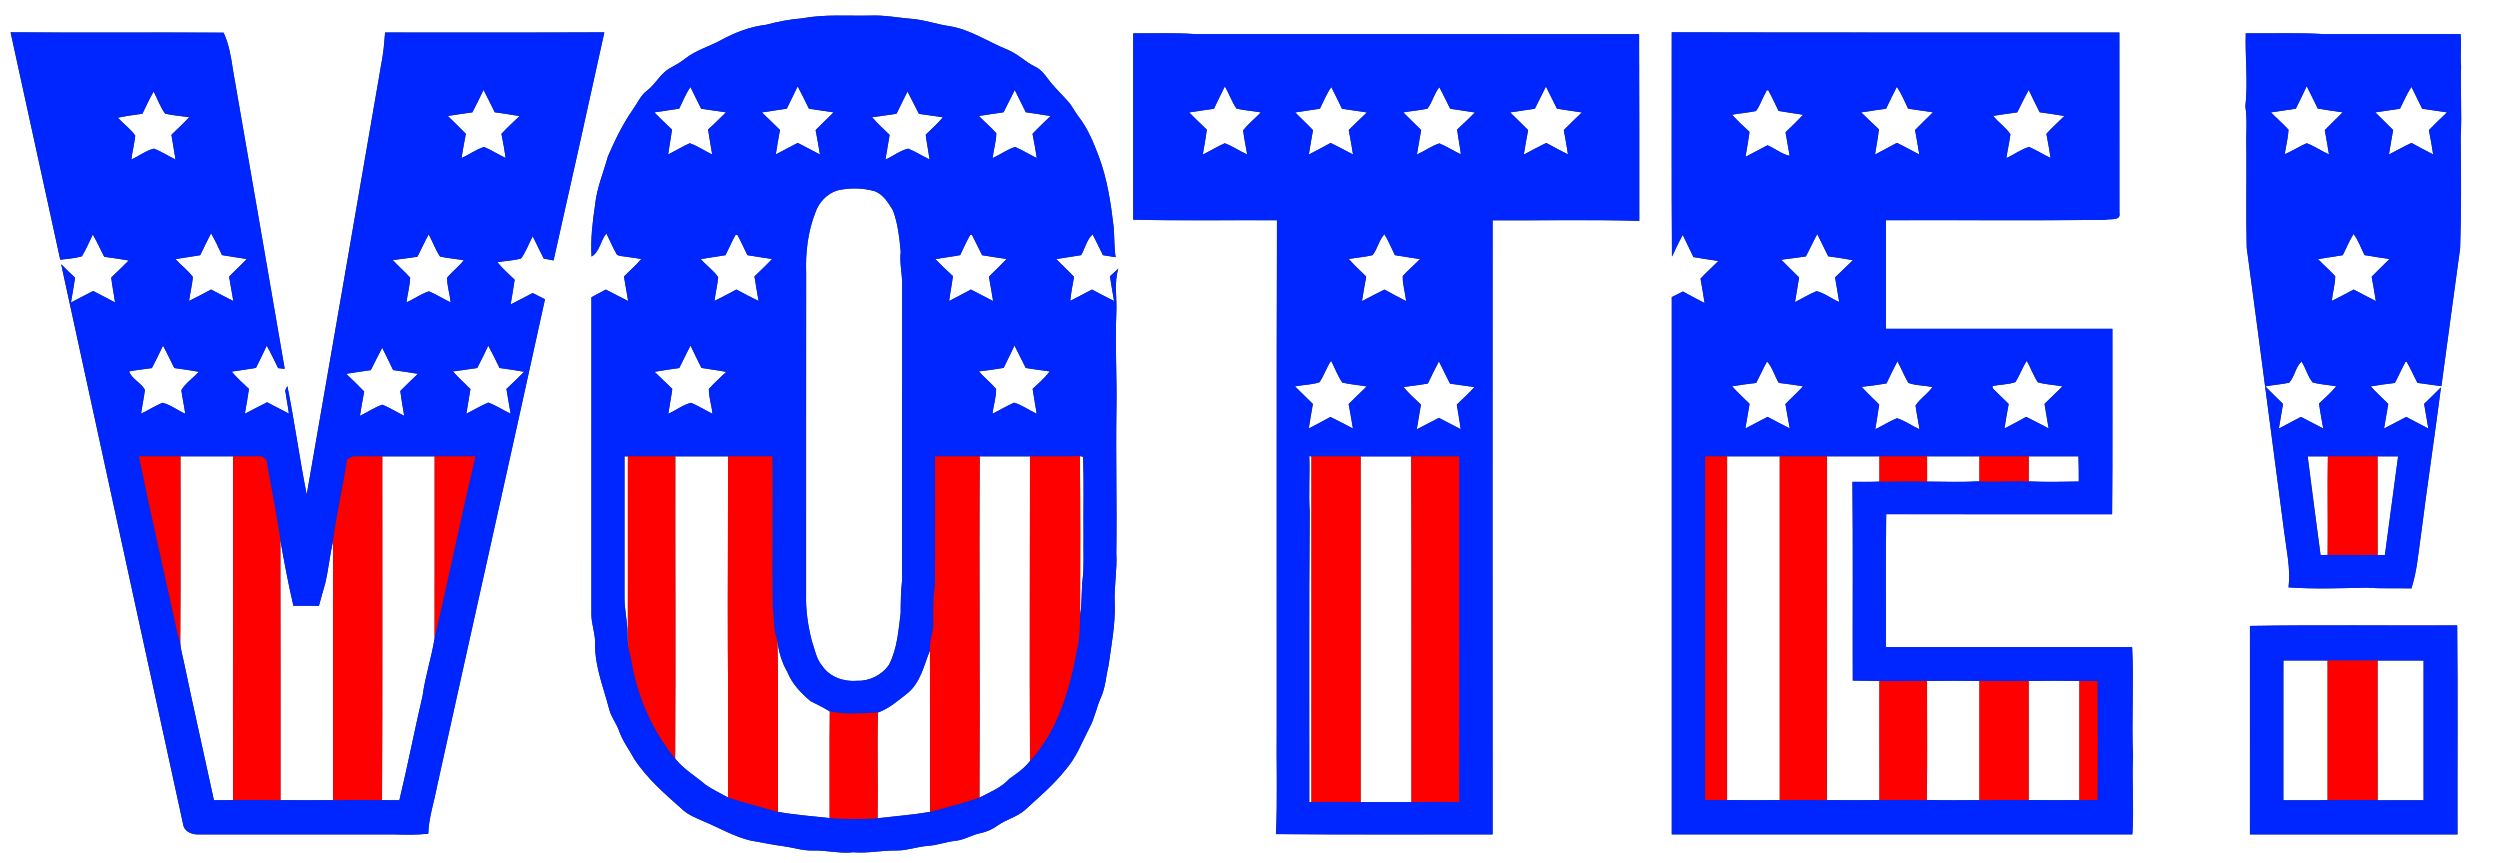
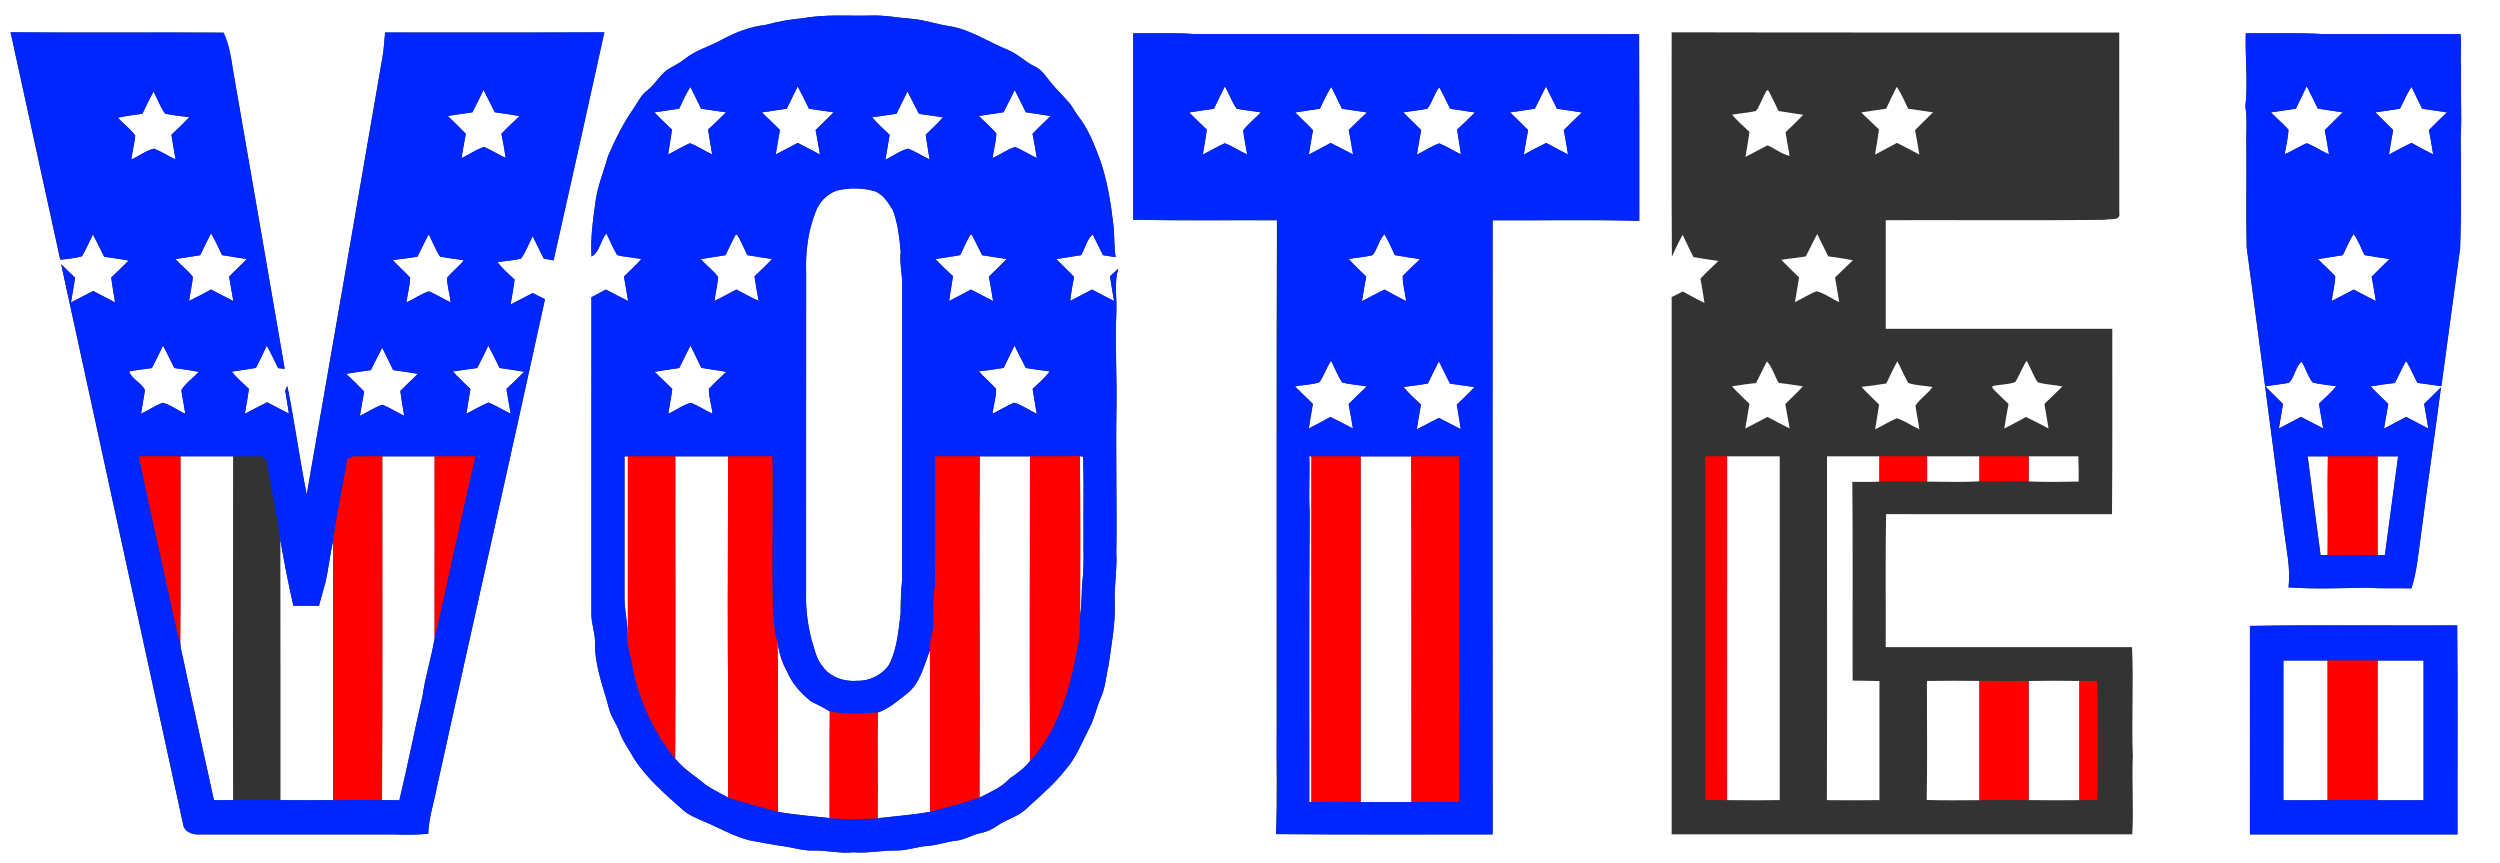
<svg xmlns="http://www.w3.org/2000/svg" id="Layer_1" version="1.1" xml:space="preserve" viewBox="0 0 360 124.313" enable-background="new 0 0 360 124.313" y="0px" x="0px">
  <rect x="0" y="0" width="360" height="124.313" fill="#333333" stroke="none" />
  <g id="_x23_ffffffff" fill="#fff">
    <path d="m0 0h360v124.31h-360v-124.31m115.55 2.638c-1.789 0.141-3.541 0.481-5.271 0.939-2.261 0.259-4.401 1.094-6.393 2.168-1.693 0.945-3.62 1.454-5.167 2.661-0.692 0.56-1.471 0.987-2.247 1.415-1.37 0.756-2.039 2.264-3.257 3.195-0.948 0.689-1.397 1.803-2.062 2.731-1.468 2.101-2.59 4.418-3.608 6.764-0.649 2.343-1.625 4.618-1.859 7.062-0.369 2.438-0.65 4.902-0.5 7.372 1.184-0.7 1.282-2.312 2.126-3.338 0.489 0.945 0.886 1.935 1.409 2.857 0.101 0.321 0.464 0.352 0.74 0.408 0.965 0.141 1.932 0.253 2.891 0.419-0.765 0.908-1.673 1.679-2.5 2.531 0.206 1.176 0.402 2.351 0.602 3.524-1.08-0.529-2.137-1.105-3.209-1.651-0.686 0.38-1.384 0.745-2.081 1.105-0.009 15.173 0 30.35-0.003 45.523-0.037 1.523 0.61 2.964 0.534 4.488-0.028 3.226 1.24 6.235 2.028 9.313 0.276 1.107 1.021 2.011 1.409 3.076 0.495 1.463 1.448 2.7 2.177 4.048 1.848 2.854 4.455 5.091 6.975 7.329 0.877 0.802 2.005 1.229 3.077 1.701 2.211 0.923 4.306 2.169 6.652 2.74 1.6 0.272 3.187 0.624 4.798 0.832 1.4 0.18 2.762 0.655 4.185 0.621 1.977-0.072 3.915 0.481 5.895 0.251 2.081 0.18 4.131-0.293 6.213-0.253 1.524 0.005 2.976-0.555 4.489-0.667 1.35-0.079 2.624-0.585 3.965-0.729 1.28-0.106 2.372-0.866 3.62-1.105 0.886-0.18 1.719-0.548 2.45-1.08 1.24-0.892 2.801-1.234 3.96-2.25 1.988-1.839 4.086-3.574 5.774-5.712 1.592-1.767 2.424-4.024 3.507-6.104 0.768-1.403 1.024-3 1.685-4.449 0.636-1.42 0.698-3.001 1.071-4.497 0.402-2.976 1.001-5.954 0.892-8.969-0.119-2.444 0.379-4.866 0.23-7.308 0.104-6.848-0.087-13.696 0.017-20.545 0.098-4.686-0.22-9.374-0.012-14.06 0.104-2.098-0.357-4.303 0.29-6.328-0.396 0.38-0.804 0.751-1.207 1.122 0.175 1.187 0.391 2.368 0.588 3.552-1.075-0.523-2.126-1.085-3.181-1.645-1.043 0.545-2.081 1.105-3.133 1.631 0.124-1.162 0.332-2.312 0.551-3.457-0.83-0.883-1.727-1.696-2.565-2.568 1.189-0.2 2.388-0.352 3.578-0.56 0.579-0.967 0.815-2.275 1.67-2.995 0.523 0.984 0.976 2.005 1.485 2.998 0.604 0.102 1.209 0.197 1.819 0.287-0.228-1.46-0.158-2.942-0.292-4.41-0.402-3.417-0.914-6.854-2.132-10.091-0.762-2-1.581-4.024-2.905-5.726-0.546-0.689-0.903-1.508-1.493-2.163-0.962-1.094-2.042-2.087-2.911-3.265-0.512-0.695-1.063-1.406-1.868-1.78-1.383-0.661-2.466-1.814-3.89-2.402-2.818-1.136-5.403-2.939-8.452-3.431-1.8-0.248-3.521-0.895-5.338-1.041-1.98-0.149-3.943-0.557-5.935-0.481-3.32 0.082-6.65-0.21-9.91 0.4m-114.01 2.011c2.394 10.913 4.768 21.833 7.155 32.749 1.035-0.144 2.095-0.197 3.105-0.49 0.61-1.004 1.066-2.095 1.578-3.15 0.616 1.038 1.088 2.152 1.654 3.218 1.176 0.16 2.354 0.323 3.521 0.534-0.821 0.835-1.676 1.637-2.52 2.453 0.135 1.201 0.388 2.385 0.548 3.583-1.052-0.543-2.098-1.094-3.145-1.646-1.077 0.54-2.143 1.105-3.209 1.663 0.2-1.193 0.417-2.382 0.599-3.578-0.689-0.627-1.355-1.274-2.002-1.943 5.892 26.966 11.717 53.949 17.62 80.91 0.298 0.905 1.356 1.246 2.228 1.198 9.383 0.005 18.765-0.003 28.147 0.002 1.62 0.043 3.249 0.073 4.863-0.104 0.068-2.31 0.83-4.506 1.252-6.756 5.161-23.405 10.431-46.785 15.553-70.2-0.59-0.298-1.175-0.599-1.763-0.897-1.063 0.546-2.126 1.094-3.187 1.651 0.2-1.189 0.416-2.376 0.585-3.572-0.85-0.818-1.752-1.589-2.483-2.52 1.125-0.191 2.278-0.236 3.389-0.518 0.728-0.964 1.116-2.163 1.699-3.226 0.512 1.08 1.063 2.14 1.583 3.217 0.473 0.09 0.945 0.177 1.415 0.27 2.472-10.94 4.908-21.89 7.313-32.847-10.525 0.055-21.046 0.029-31.568 0.029-0.126 1.246-0.168 2.503-0.41 3.735-3.623 20.942-7.22 41.89-10.879 62.822-1.041-5.191-1.741-10.451-2.787-15.64-0.138 0.29-0.396 0.579-0.256 0.928 0.135 1.015 0.357 2.017 0.478 3.038-1.052-0.535-2.093-1.091-3.139-1.634-1.078 0.54-2.141 1.1-3.209 1.657 0.206-1.19 0.422-2.379 0.594-3.575-0.855-0.81-1.73-1.601-2.495-2.498 1.164-0.188 2.337-0.335 3.499-0.532 0.523-1.066 1.066-2.121 1.558-3.201 0.61 1.043 1.103 2.149 1.643 3.229 0.315 0.031 0.627 0.064 0.942 0.101-2.47-14.377-4.961-28.747-7.464-43.118-0.262-1.797-0.565-3.623-1.333-5.288-10.225-0.063-20.451 0.032-30.672-0.052m161.66 0.152c0.002 8.944 0.002 17.888 0 26.832 6.896 0.157 13.798 0.045 20.7 0.079-0.076 24.303-0.018 48.605-0.037 72.908-0.059 5.161 0.127 10.33-0.104 15.486 10.397 0.098 20.795 0.02 31.19 0.045-0.006-29.479-0.028-58.956-0.003-88.431 7.04 0.037 14.085-0.115 21.122 0.079 0.006-8.958 0.003-17.918-0.028-26.876-21.308-0.028-42.618 0.003-63.925-0.014-2.97-0.215-5.95-0.084-8.92-0.117m77.55-0.152c0.022 10.769-0.045 21.541 0.034 32.307 0.486-1.057 0.976-2.115 1.549-3.13 0.513 1.066 1.027 2.132 1.545 3.198 1.192 0.213 2.396 0.374 3.594 0.56-0.857 0.852-1.755 1.662-2.579 2.545 0.214 1.17 0.414 2.343 0.588 3.518-1.04-0.557-2.098-1.08-3.119-1.667-0.543 0.259-1.077 0.531-1.611 0.807v77.364c22.109 0.014 44.218-0.018 66.324 0.002 0.23-3.769-0.073-7.537 0.085-11.306-0.211-5.218 0.143-10.438-0.116-15.651-11.823 0.003-23.645 0-35.468 0 0.025-6.385-0.063-12.77 0.054-19.153 10.842 0.02 21.687 0.003 32.529 0.009 0.087-8.899 0.02-17.801 0.042-26.7h-32.622c-0.006-5.214-0.006-10.426 0-15.64 10.51-0.034 21.021 0.064 31.53-0.048 0.724-0.208 2.349 0.206 2.102-1.001-0.015-8.657-0.003-17.317-0.006-25.974-21.47-0.013-42.96 0.021-64.44-0.033m82.65 0.149c-0.104 3.507 0.346 7.034-0.054 10.524 0.31 2.005 0.07 4.047 0.146 6.067 0.036 4.759-0.073 9.523 0.045 14.279 1.836 13.593 3.586 27.197 5.38 40.793 0.32 2.694 0.976 5.391 0.645 8.117 3.76 0.27 7.54 0.109 11.303 0.042 2.124 0.16 4.256 0.048 6.385 0.106 0.805-2.464 0.995-5.063 1.364-7.613 0.908-7.121 1.975-14.218 2.896-21.336-0.796 0.807-1.62 1.586-2.424 2.382 0.199 1.187 0.401 2.371 0.607 3.555-1.061-0.568-2.132-1.117-3.195-1.676-1.063 0.563-2.132 1.111-3.192 1.676 0.205-1.182 0.405-2.365 0.61-3.547-0.838-0.849-1.729-1.645-2.531-2.525 1.153-0.191 2.313-0.371 3.479-0.498 0.554-1.001 0.987-2.067 1.55-3.065 0.042 0.008 0.132 0.022 0.174 0.028 0.563 0.984 1.007 2.03 1.541 3.032 1.147 0.132 2.287 0.32 3.438 0.467 0.872-6.629 1.822-13.252 2.702-19.884 0.184-5.338 0.116-10.685 0.076-16.026 0.205-3.377-0.078-6.755 0.054-10.133-0.138-1.55 0.081-3.105-0.079-4.655-6.542 0.008-13.086 0-19.628 0.006-3.76-0.22-7.53-0.074-11.29-0.116m0.6 85.334v30.018h29.886c-0.025-10.029 0.059-20.062-0.042-30.092-9.95 0.048-19.91-0.089-29.85 0.074z" />
    <path d="m174.81 15.654c0.506-1.083 1.049-2.148 1.566-3.229 0.616 1.038 0.999 2.228 1.688 3.209 1.151 0.262 2.337 0.337 3.501 0.548-0.835 0.875-1.814 1.637-2.55 2.593 0.135 1.162 0.402 2.3 0.573 3.457-1.099-0.478-2.092-1.187-3.217-1.606-1.091 0.467-2.098 1.111-3.167 1.625 0.186-1.195 0.422-2.382 0.577-3.583-0.852-0.824-1.718-1.634-2.548-2.483 1.19-0.193 2.38-0.351 3.58-0.531z" />
    <path d="m332.17 12.397c0.546 1.074 1.083 2.151 1.598 3.24 1.189 0.205 2.388 0.354 3.583 0.542-0.849 0.864-1.74 1.685-2.579 2.56 0.226 1.165 0.417 2.334 0.605 3.507-1.089-0.501-2.087-1.195-3.207-1.62-1.094 0.456-2.075 1.139-3.175 1.578 0.172-1.178 0.506-2.34 0.543-3.532-0.796-0.875-1.696-1.646-2.526-2.486 1.193-0.191 2.394-0.346 3.589-0.535 0.53-1.082 1.07-2.159 1.57-3.254z" />
    <path d="m97.793 15.646c0.526-1.046 0.948-2.152 1.625-3.116 0.518 1.043 1.043 2.081 1.547 3.13 1.192 0.177 2.385 0.334 3.578 0.52-0.869 0.81-1.676 1.685-2.576 2.461 0.157 1.209 0.408 2.402 0.585 3.608-1.091-0.512-2.093-1.223-3.229-1.617-1.074 0.473-2.073 1.094-3.122 1.615 0.163-1.198 0.408-2.385 0.557-3.583-0.858-0.818-1.718-1.634-2.548-2.48 1.205-0.192 2.403-0.347 3.595-0.538z" />
    <path d="m114.86 12.434c0.557 1.066 1.097 2.138 1.621 3.22 1.184 0.186 2.371 0.34 3.555 0.526-0.855 0.861-1.744 1.685-2.593 2.554 0.234 1.167 0.43 2.343 0.625 3.519-1.071-0.554-2.129-1.133-3.203-1.673-1.049 0.56-2.101 1.117-3.162 1.659 0.177-1.175 0.38-2.346 0.604-3.513-0.855-0.86-1.729-1.699-2.607-2.537 1.195-0.197 2.396-0.343 3.591-0.546 0.51-1.071 1.04-2.137 1.56-3.209z" />
    <path d="m190.07 15.649c0.523-1.052 0.965-2.155 1.638-3.125 0.522 1.038 1.046 2.079 1.541 3.13 1.195 0.186 2.394 0.34 3.589 0.532-0.892 0.827-1.747 1.688-2.616 2.534 0.226 1.172 0.437 2.351 0.619 3.529-1.077-0.557-2.135-1.145-3.229-1.67-1.035 0.577-2.087 1.119-3.137 1.668 0.184-1.17 0.383-2.337 0.597-3.504-0.824-0.886-1.727-1.693-2.57-2.56 1.19-0.191 2.38-0.346 3.57-0.534z" />
    <path d="m205.55 15.643c0.734-0.928 0.959-2.166 1.71-3.085 0.571 1.004 1.038 2.067 1.569 3.097 1.187 0.186 2.377 0.34 3.563 0.535-0.844 0.827-1.676 1.667-2.557 2.458 0.138 1.201 0.405 2.382 0.534 3.583-1.043-0.503-2.021-1.136-3.091-1.583-1.142 0.349-2.143 1.114-3.24 1.603 0.197-1.175 0.392-2.351 0.61-3.524-0.854-0.858-1.732-1.688-2.581-2.548 1.16-0.204 2.34-0.288 3.49-0.536z" />
    <path d="m222.62 12.426c0.539 1.068 1.068 2.14 1.592 3.22 1.192 0.2 2.393 0.346 3.588 0.543-0.877 0.838-1.752 1.679-2.606 2.54 0.228 1.164 0.425 2.334 0.604 3.507-1.055-0.538-2.104-1.083-3.136-1.657-1.095 0.526-2.154 1.117-3.227 1.679 0.191-1.179 0.386-2.354 0.622-3.524-0.847-0.869-1.738-1.693-2.591-2.554 1.185-0.186 2.374-0.343 3.561-0.529 0.53-1.085 1.09-2.148 1.61-3.225z" />
    <path d="m273.15 12.524c0.664 0.976 1.108 2.076 1.626 3.13 1.192 0.177 2.385 0.343 3.577 0.523-0.863 0.849-1.737 1.69-2.581 2.556 0.222 1.17 0.425 2.343 0.607 3.521-1.077-0.56-2.135-1.153-3.229-1.676-1.037 0.579-2.095 1.119-3.144 1.679 0.177-1.209 0.427-2.408 0.557-3.625-0.869-0.799-1.696-1.637-2.554-2.444 1.195-0.197 2.398-0.352 3.597-0.538 0.47-1.05 0.99-2.094 1.52-3.126z" />
    <path d="m345.6 15.654c0.548-1.049 0.979-2.163 1.665-3.136 0.518 1.046 1.021 2.098 1.541 3.142 1.192 0.177 2.385 0.337 3.577 0.523-0.892 0.833-1.758 1.69-2.612 2.554 0.238 1.165 0.441 2.334 0.613 3.51-1.05-0.543-2.096-1.086-3.122-1.665-1.103 0.515-2.166 1.111-3.246 1.665 0.191-1.176 0.386-2.352 0.603-3.521-0.839-0.869-1.725-1.69-2.574-2.545 1.18-0.186 2.37-0.344 3.56-0.527z" />
    <path d="m69.629 12.946c0.554 1.066 1.083 2.146 1.615 3.223 1.189 0.174 2.385 0.329 3.569 0.546-0.877 0.844-1.775 1.667-2.607 2.557 0.245 1.15 0.439 2.312 0.61 3.476-1.055-0.489-2.033-1.128-3.105-1.581-1.153 0.34-2.154 1.114-3.259 1.603 0.202-1.167 0.391-2.337 0.627-3.499-0.844-0.88-1.735-1.713-2.599-2.574 1.175-0.188 2.357-0.352 3.538-0.52 0.559-1.066 1.091-2.145 1.611-3.231z" />
    <path d="m254.1 13.612c0.169-0.186 0.175-0.692 0.518-0.616 0.552 0.965 0.999 1.988 1.488 2.984 1.176 0.211 2.362 0.352 3.541 0.549-0.811 0.877-1.677 1.696-2.534 2.522 0.169 1.136 0.419 2.259 0.593 3.395-1.15-0.25-2.111-1.049-3.184-1.522-1.055 0.565-2.115 1.123-3.178 1.671 0.191-1.201 0.428-2.394 0.579-3.6-0.869-0.791-1.721-1.603-2.515-2.472 1.146-0.2 2.304-0.295 3.443-0.532 0.55-0.699 0.81-1.599 1.24-2.379z" />
    <path d="m20.503 16.38c0.521-1.077 1.024-2.166 1.623-3.203 0.551 1.063 0.942 2.228 1.662 3.195 1.139 0.245 2.306 0.349 3.462 0.503-0.813 0.886-1.699 1.702-2.563 2.537 0.183 1.189 0.396 2.374 0.588 3.561-1.046-0.501-2.022-1.145-3.102-1.567-1.176 0.279-2.166 1.091-3.268 1.569 0.149-1.153 0.447-2.289 0.571-3.445-0.7-0.979-1.696-1.701-2.517-2.573 1.17-0.259 2.36-0.408 3.544-0.577z" />
    <path d="m130.67 13.177c0.574 1.066 1.083 2.16 1.659 3.226 1.151 0.141 2.298 0.321 3.445 0.49-0.753 0.903-1.639 1.682-2.475 2.506 0.146 1.192 0.386 2.371 0.557 3.563-1.043-0.49-2.016-1.134-3.088-1.556-1.178 0.281-2.171 1.088-3.273 1.578 0.205-1.187 0.408-2.374 0.602-3.563-0.854-0.833-1.754-1.623-2.522-2.537 1.176-0.152 2.346-0.334 3.519-0.503 0.5-1.075 1.05-2.138 1.57-3.204z" />
    <path d="m144.5 16.166c0.534-1.071 1.068-2.143 1.614-3.209 0.526 1.072 1.069 2.138 1.595 3.209 1.187 0.18 2.379 0.335 3.56 0.54-0.869 0.853-1.763 1.679-2.596 2.565 0.239 1.156 0.425 2.32 0.613 3.487-1.058-0.5-2.048-1.139-3.125-1.595-1.145 0.357-2.144 1.114-3.243 1.603 0.135-1.195 0.523-2.379 0.534-3.575-0.779-0.886-1.688-1.645-2.509-2.492 1.21-0.195 2.39-0.353 3.58-0.533z" />
-     <path d="m290.48 16.183c0.543-1.077 1.058-2.171 1.648-3.229 0.506 1.08 1.032 2.151 1.575 3.214 1.187 0.174 2.376 0.332 3.558 0.54-0.863 0.855-1.774 1.662-2.588 2.568 0.23 1.153 0.422 2.315 0.603 3.479-1.053-0.498-2.037-1.125-3.1-1.592-1.162 0.34-2.163 1.117-3.269 1.609 0.158-1.15 0.437-2.281 0.58-3.431-0.664-1.01-1.738-1.688-2.479-2.647 1.16-0.196 2.32-0.356 3.48-0.511z" />
    <path d="m120.5 27.439c1.811-0.431 3.718-0.411 5.507 0.112 1.212 0.492 1.932 1.693 2.582 2.765 0.7 1.898 0.928 3.946 1.105 5.951-0.171 1.417 0.144 2.813 0.211 4.225-0.006 14.341 0.005 28.684-0.006 43.026-0.177 1.603-0.205 3.214-0.216 4.826-0.323 2.491-0.492 5.07-1.654 7.352-0.99 1.477-2.779 2.391-4.556 2.337-1.893 0.178-3.957-0.495-5.06-2.112-0.903-1.037-1.097-2.436-1.539-3.689-0.554-2.188-0.875-4.449-0.81-6.711 0.011-15.384-0.011-30.771 0.011-46.159-0.11-2.984 0.245-6.041 1.353-8.828 0.5-1.419 1.64-2.617 3.08-3.095z" />
    <path d="m28.825 36.751c0.518-1.055 1.018-2.115 1.564-3.156 0.596 1.013 1.085 2.082 1.581 3.145 1.184 0.214 2.379 0.366 3.566 0.56-0.821 0.877-1.716 1.679-2.542 2.548 0.213 1.17 0.411 2.34 0.607 3.51-1.08-0.534-2.138-1.114-3.212-1.662-1.043 0.571-2.093 1.133-3.17 1.643 0.169-1.15 0.439-2.287 0.557-3.445-0.714-0.97-1.719-1.688-2.515-2.587 1.188-0.199 2.38-0.351 3.564-0.556z" />
    <path d="m60.106 36.976c0.554-1.069 1.035-2.174 1.628-3.223 0.56 1.055 0.979 2.191 1.634 3.195 1.127 0.25 2.286 0.324 3.42 0.537-0.723 0.917-1.671 1.617-2.411 2.517 0.011 1.195 0.394 2.363 0.523 3.552-1.058-0.5-2.05-1.136-3.125-1.595-1.156 0.36-2.154 1.105-3.254 1.604 0.155-1.193 0.484-2.366 0.543-3.569-0.782-0.897-1.716-1.651-2.506-2.542 1.186-0.139 2.367-0.31 3.548-0.476z" />
    <path d="m105.92 33.806h0.245c0.545 0.951 0.967 1.963 1.459 2.939 1.179 0.208 2.368 0.36 3.55 0.557-0.813 0.866-1.679 1.682-2.534 2.503 0.174 1.181 0.394 2.354 0.596 3.53-1.088-0.506-2.138-1.088-3.207-1.64-1.038 0.565-2.086 1.119-3.147 1.643 0.141-1.145 0.414-2.272 0.534-3.423-0.68-0.987-1.732-1.693-2.511-2.616 1.184-0.191 2.374-0.346 3.558-0.551 0.5-0.973 0.92-1.985 1.46-2.942z" />
    <path d="m139.69 33.843c0.062-0.014 0.186-0.042 0.247-0.056 0.521 0.976 0.973 1.985 1.485 2.967 1.17 0.202 2.349 0.352 3.524 0.548-0.824 0.872-1.699 1.69-2.548 2.537 0.211 1.17 0.422 2.343 0.607 3.519-1.074-0.543-2.134-1.114-3.203-1.662-1.035 0.571-2.087 1.108-3.136 1.654 0.151-1.201 0.396-2.388 0.548-3.589-0.88-0.785-1.721-1.614-2.542-2.458 1.192-0.197 2.399-0.34 3.588-0.565 0.47-0.968 0.89-1.962 1.43-2.895z" />
    <path d="m197.67 36.734c0.72-0.917 0.914-2.166 1.704-3.021 0.58 0.968 1.027 2.008 1.511 3.026 1.198 0.216 2.41 0.366 3.617 0.568-0.816 0.83-1.708 1.581-2.486 2.438-0.031 1.221 0.362 2.413 0.495 3.623-1.047-0.557-2.109-1.085-3.14-1.67-1.091 0.529-2.154 1.116-3.236 1.667 0.19-1.181 0.388-2.362 0.612-3.541-0.841-0.841-1.732-1.628-2.509-2.534 1.16-0.213 2.33-0.272 3.45-0.556z" />
    <path d="m260.03 36.931c0.57-1.063 1.06-2.168 1.647-3.223 0.532 1.066 1.055 2.137 1.587 3.206 1.184 0.166 2.37 0.329 3.549 0.563-0.866 0.815-1.704 1.659-2.564 2.478 0.196 1.184 0.407 2.365 0.599 3.549-1.105-0.484-2.093-1.271-3.263-1.572-1.08 0.436-2.07 1.063-3.11 1.575 0.191-1.184 0.394-2.365 0.591-3.549-0.855-0.857-1.741-1.679-2.574-2.554 1.16-0.124 2.34-0.324 3.52-0.473z" />
    <path d="m337.36 36.748c0.526-1.015 0.939-2.092 1.559-3.057 0.706 0.909 1.052 2.036 1.589 3.046 1.189 0.222 2.391 0.371 3.586 0.565-0.85 0.858-1.729 1.682-2.57 2.545 0.225 1.164 0.416 2.334 0.607 3.507-1.077-0.537-2.135-1.103-3.198-1.659-1.038 0.56-2.078 1.119-3.139 1.631 0.093-1.192 0.476-2.357 0.483-3.552-0.79-0.863-1.682-1.623-2.488-2.467 1.18-0.204 2.38-0.351 3.57-0.559z" />
    <path d="m23.476 49.77c0.577 1.06 1.083 2.157 1.628 3.231 1.184 0.163 2.368 0.324 3.541 0.543-0.83 0.886-1.898 1.6-2.529 2.641 0.152 1.136 0.405 2.258 0.56 3.395-1.108-0.478-2.107-1.291-3.277-1.578-1.069 0.447-2.05 1.078-3.094 1.578 0.163-1.147 0.414-2.284 0.563-3.431-0.551-1.043-1.896-1.556-2.281-2.658 1.083-0.225 2.188-0.315 3.279-0.483 0.572-1.061 1.067-2.161 1.61-3.238z" />
    <path d="m70.31 49.77c0.577 1.055 1.1 2.138 1.623 3.22 1.184 0.174 2.371 0.332 3.546 0.548-0.841 0.833-1.679 1.671-2.551 2.472 0.188 1.193 0.408 2.379 0.607 3.572-1.083-0.515-2.092-1.187-3.217-1.606-1.097 0.447-2.104 1.085-3.167 1.6 0.197-1.181 0.402-2.362 0.588-3.544-0.835-0.857-1.741-1.642-2.526-2.545 1.17-0.152 2.334-0.321 3.501-0.49 0.552-1.064 1.089-2.139 1.596-3.227z" />
    <path d="m97.802 52.999c0.554-1.071 1.049-2.174 1.626-3.234 0.512 1.08 1.055 2.141 1.575 3.215 1.19 0.2 2.388 0.34 3.572 0.574-0.852 0.799-1.718 1.586-2.503 2.453-0.014 1.195 0.405 2.385 0.526 3.586-1.041-0.512-2.025-1.142-3.097-1.586-1.167 0.292-2.174 1.086-3.273 1.581 0.183-1.198 0.419-2.385 0.576-3.586-0.86-0.81-1.693-1.648-2.554-2.458 1.176-0.213 2.363-0.379 3.55-0.545z" />
    <path d="m146.08 49.753c0.565 1.069 1.071 2.168 1.631 3.24 1.148 0.183 2.298 0.332 3.451 0.492-0.714 0.939-1.617 1.71-2.469 2.514 0.18 1.198 0.394 2.394 0.59 3.589-1.091-0.509-2.093-1.243-3.246-1.603-1.077 0.456-2.076 1.083-3.125 1.598 0.121-1.195 0.551-2.399 0.515-3.583-0.779-0.886-1.698-1.637-2.486-2.517 1.195-0.146 2.391-0.298 3.577-0.509 0.53-1.075 1.06-2.141 1.57-3.221z" />
    <path d="m53.396 53.3c0.554-1.075 1.071-2.166 1.64-3.229 0.52 1.075 1.068 2.138 1.575 3.22 1.193 0.18 2.388 0.34 3.575 0.54-0.866 0.805-1.699 1.64-2.54 2.467 0.146 1.204 0.377 2.394 0.56 3.589-1.052-0.518-2.05-1.156-3.133-1.606-1.15 0.371-2.152 1.097-3.243 1.606 0.188-1.17 0.38-2.34 0.613-3.504-0.844-0.872-1.71-1.727-2.599-2.554 1.18-0.195 2.367-0.358 3.552-0.529z" />
    <path d="m190.02 55.038c0.673-0.97 1.01-2.129 1.68-3.105 0.54 1.046 0.944 2.174 1.614 3.15 1.15 0.287 2.349 0.34 3.513 0.563-0.866 0.846-1.749 1.673-2.599 2.537 0.222 1.173 0.422 2.349 0.619 3.524-1.086-0.56-2.155-1.145-3.258-1.667-1.021 0.59-2.075 1.116-3.116 1.662 0.184-1.181 0.392-2.357 0.597-3.533-0.863-0.841-1.729-1.679-2.582-2.531 1.18-0.238 2.41-0.223 3.54-0.6z" />
    <path d="m254.44 52.045c0.79 0.849 1.077 2.104 1.704 3.097 1.164 0.129 2.32 0.306 3.479 0.495-0.805 0.892-1.707 1.688-2.537 2.554 0.214 1.167 0.402 2.34 0.63 3.507-1.077-0.537-2.141-1.097-3.2-1.662-1.066 0.56-2.138 1.111-3.201 1.673 0.211-1.181 0.402-2.368 0.61-3.549-0.841-0.844-1.732-1.637-2.525-2.528 1.156-0.18 2.312-0.36 3.477-0.489 0.54-1.025 1.01-2.082 1.56-3.098z" />
    <path d="m271.63 55.221c0.512-1.072 1.013-2.154 1.587-3.195 0.56 1.021 0.984 2.115 1.574 3.119 1.098 0.394 2.326 0.36 3.477 0.588-0.689 1.004-1.789 1.651-2.441 2.672 0.146 1.147 0.405 2.275 0.565 3.423-1.1-0.498-2.095-1.243-3.248-1.598-1.08 0.456-2.076 1.083-3.125 1.598 0.186-1.189 0.405-2.376 0.568-3.572-0.841-0.852-1.732-1.657-2.534-2.545 1.19-0.122 2.38-0.291 3.57-0.49z" />
    <path d="m290.19 55.032c0.624-0.984 1.001-2.109 1.656-3.083 0.554 1.018 0.95 2.121 1.581 3.097 1.149 0.349 2.379 0.366 3.561 0.599-0.872 0.833-1.732 1.673-2.594 2.517 0.208 1.178 0.399 2.359 0.597 3.541-1.083-0.56-2.154-1.145-3.254-1.668-1.019 0.599-2.079 1.119-3.119 1.673 0.18-1.181 0.388-2.357 0.61-3.532-0.628-0.622-1.263-1.235-1.901-1.845-0.186-0.214-0.507-0.399-0.411-0.726 1.06-0.255 2.21-0.207 3.26-0.573z" />
    <path d="m329.65 55.108c0.796-0.857 0.914-2.295 1.786-3.04 0.618 0.956 0.886 2.149 1.611 3.012 1.103 0.292 2.259 0.334 3.384 0.548-0.751 0.903-1.635 1.679-2.48 2.483 0.16 1.204 0.396 2.394 0.602 3.589-1.08-0.546-2.146-1.111-3.218-1.665-1.055 0.571-2.12 1.114-3.175 1.676 0.202-1.181 0.396-2.365 0.599-3.546-0.847-0.847-1.724-1.663-2.551-2.526 1.13-0.213 2.3-0.289 3.44-0.531z" />
    <path d="m205.63 55.229c0.521-1.08 1.041-2.16 1.601-3.217 0.537 1.074 1.055 2.163 1.606 3.231 1.17 0.169 2.34 0.337 3.516 0.492-0.805 0.88-1.677 1.693-2.537 2.517 0.171 1.184 0.41 2.363 0.554 3.555-1.052-0.546-2.095-1.105-3.149-1.637-1.066 0.551-2.13 1.1-3.189 1.657 0.202-1.192 0.413-2.382 0.599-3.575-0.872-0.807-1.758-1.606-2.506-2.531 1.18-0.143 2.35-0.304 3.51-0.492z" />
    <path d="m188.56 65.675c0.073 0.011 0.219 0.031 0.292 0.042-0.008 16.594-0.003 33.188-0.003 49.784-0.073 0.003-0.216 0.011-0.289 0.014 0.02-13.938-0.057-27.896 0.056-41.835-0.16-2.662 0.04-5.331-0.06-8z" />
    <path d="m25.987 65.714c2.526 0 5.054-0.003 7.58 0 0.008 16.501-0.048 33.002 0 49.503-0.92 0.028-1.842 0.022-2.762 0.022-1.403-6.53-2.894-13.041-4.258-19.583-0.197-1.047-0.546-2.076-0.591-3.145 0.074-8.933 0.012-17.866 0.031-26.798z" />
    <path d="m55.049 65.714c2.512-0.003 5.026 0 7.538 0-0.002 8.741 0.011 17.485-0.005 26.227-0.456 2.802-1.358 5.513-1.741 8.328-1.17 4.978-2.129 10.001-3.33 14.971-0.832 0-1.667 0.003-2.5-0.022 0.083-16.504 0.021-33.005 0.038-49.506z" />
    <path d="m89.927 65.714h0.487c-0.003 7.532 0 15.067-0.003 22.602 0.02 1.671-0.053 3.35 0.101 5.018-0.138-0.729-0.149-1.469-0.154-2.205-0.023-1.696-0.436-3.361-0.434-5.06 0.003-6.785-0.003-13.571 0.003-20.355z" />
    <path d="m97.242 65.714c2.534-0.003 5.071 0 7.608 0 0.008 9.223-0.065 18.442-0.04 27.664 0.065 7.157 0.037 14.313 0.034 21.471-1.088-0.613-2.23-1.14-3.257-1.848-1.459-1.258-3.164-2.228-4.368-3.764 0.092-14.51 0.005-29.019 0.03-43.526z" />
    <path d="m141.08 65.714c2.414 0 4.829-0.003 7.242 0-0.002 14.622-0.064 29.247 0 43.869-0.813 1.063-1.895 1.804-2.97 2.56-1.17 1.285-2.796 1.94-4.309 2.712 0.1-16.376-0.07-32.756 0.04-49.136z" />
    <path d="m155.5 65.68l0.47 0.091c0.127 3.858 0.017 7.726 0.054 11.59-0.039 2.059 0.107 4.129-0.141 6.179-0.183 1.677-0.051 3.376-0.352 5.043 0.04-7.634 0.04-15.27-0.03-22.903z" />
    <path d="m195.93 65.714c2.428-0.003 4.852 0 7.282 0 0.062 16.594 0.024 33.19 0.036 49.784-2.441-0.003-4.88-0.003-7.318 0v-49.786z" />
    <path d="m248.7 65.714c2.525 0 5.054-0.003 7.582 0 0 16.501 0 33.002 0.003 49.5-2.531 0.04-5.06 0.04-7.588 0.003 0.01-16.494 0.01-32.995 0.01-49.496z" />
    <path d="m263.1 65.714c2.515-0.003 5.026-0.003 7.541 0-0.003 1.212-0.003 2.427-0.003 3.643-1.303 0.054-2.604 0.034-3.904 0.036 0.096 9.537 0.015 19.077 0.046 28.614 1.285 0.04 2.573 0.012 3.858 0.065 0.003 5.715-0.003 11.43 0.003 17.145-2.523 0.039-5.049 0.028-7.571 0.006 0.06-16.511 0-33.012 0.02-49.516z" />
    <path d="m277.5 65.714c2.512-0.003 5.023-0.003 7.537 0-0.003 1.201-0.003 2.402 0 3.603-2.511 0.136-5.025 0.06-7.537 0.037v-3.64z" />
    <path d="m292.13 65.714c2.385 0 4.77-0.003 7.155 0 0.036 1.212 0.051 2.422 0.045 3.631-2.402 0.051-4.804 0.088-7.203-0.017 0-1.203 0-2.41 0.01-3.614z" />
    <path d="m332.32 65.711c0.962 0.003 1.927 0 2.891 0.003-0.081 4.731 0.025 9.464-0.033 14.197-0.341 0.006-0.675 0.012-1.004 0.018-0.64-4.737-1.26-9.476-1.86-14.218z" />
    <path d="m342.37 65.714c0.99-0.003 1.98-0.003 2.976 0-0.639 4.736-1.282 9.476-1.904 14.212-0.362-0.003-0.72-0.006-1.071-0.009-0.01-4.736-0.01-9.47-0.01-14.203z" />
    <path d="m40.371 77.773c0.557 3.17 1.15 6.332 1.881 9.468 1.224-0.018 2.444-0.02 3.668 0.008 0.312-1.097 0.596-2.202 0.925-3.293 0.461-1.997 0.652-4.047 1.114-6.044 0.008 12.437 0 24.873 0.002 37.313-2.522 0.022-5.048 0.022-7.571 0-0.016-12.48 0.02-24.961-0.019-37.447z" />
    <path d="m111.95 92.32c0.191 1.556 0.633 3.077 1.423 4.436 0.675 1.698 1.969 3.049 3.347 4.207 0.931 0.476 1.882 0.926 2.771 1.488-0.048 5.118-0.009 10.237-0.022 15.354-2.483-0.276-4.984-0.447-7.442-0.9-0.06-8.19 0.09-16.39-0.08-24.58z" />
    <path d="m130.56 99.911c1.966-1.51 2.467-4.078 3.35-6.255 0.045 7.748 0.006 15.497 0.022 23.248-2.503 0.444-5.042 0.624-7.566 0.92 0.082-5.074-0.078-10.15 0.057-15.225 1.56-0.55 2.85-1.68 4.14-2.689z" />
    <path d="m328.8 95.107c2.124 0.003 4.25 0 6.373 0.003 0.003 6.702-0.003 13.404 0.003 20.106-2.126 0.048-4.252 0.009-6.376 0.022 0.01-6.71 0.01-13.42 0.01-20.133z" />
    <path d="m342.37 95.11c2.208-0.003 4.416-0.003 6.623 0v20.129c-2.204 0-4.409-0.003-6.614 0.003v-0.054c-0.02-6.69 0-13.39-0.01-20.08z" />
    <path d="m277.49 98.058c2.515-0.042 5.032-0.036 7.546-0.003-0.003 5.724 0 11.447-0.003 17.171-2.528 0.005-5.057 0.056-7.585-0.028 0.1-5.71 0.02-11.43 0.03-17.142z" />
    <path d="m292.13 98.063c2.433-0.051 4.871-0.045 7.307-0.003-0.003 5.721 0 11.441 0 17.162-2.438 0.022-4.874 0.033-7.31-0.009 0-5.71-0.01-11.43 0-17.147z" />
  </g>
  <g id="_x23_0026ffff" fill="#0026FF">
    <path d="m115.55 2.638c3.263-0.61 6.587-0.318 9.883-0.394 1.991-0.076 3.955 0.332 5.935 0.481 1.817 0.146 3.538 0.793 5.338 1.041 3.049 0.492 5.633 2.295 8.452 3.431 1.423 0.588 2.506 1.741 3.89 2.402 0.804 0.374 1.355 1.085 1.868 1.78 0.869 1.178 1.949 2.171 2.911 3.265 0.59 0.655 0.947 1.474 1.493 2.163 1.325 1.702 2.143 3.727 2.905 5.726 1.218 3.237 1.73 6.674 2.132 10.091 0.135 1.468 0.064 2.95 0.292 4.41-0.61-0.09-1.215-0.186-1.819-0.287-0.509-0.993-0.962-2.014-1.485-2.998-0.855 0.72-1.091 2.028-1.67 2.995-1.189 0.208-2.388 0.36-3.578 0.56 0.838 0.872 1.735 1.685 2.565 2.568-0.219 1.145-0.428 2.295-0.551 3.457 1.052-0.526 2.09-1.086 3.133-1.631 1.055 0.56 2.106 1.122 3.181 1.645-0.197-1.184-0.414-2.365-0.588-3.552 0.402-0.371 0.811-0.742 1.207-1.122-0.646 2.025-0.185 4.23-0.29 6.328-0.208 4.686 0.11 9.374 0.012 14.06-0.104 6.849 0.087 13.697-0.017 20.545 0.149 2.441-0.349 4.863-0.23 7.308 0.109 3.015-0.49 5.993-0.892 8.969-0.374 1.496-0.436 3.077-1.071 4.497-0.661 1.449-0.917 3.046-1.685 4.449-1.083 2.079-1.916 4.337-3.507 6.104-1.688 2.138-3.786 3.873-5.774 5.712-1.159 1.016-2.72 1.358-3.96 2.25-0.731 0.532-1.564 0.9-2.45 1.08-1.248 0.239-2.339 0.999-3.62 1.105-1.341 0.144-2.615 0.649-3.965 0.729-1.513 0.112-2.964 0.672-4.489 0.667-2.082-0.04-4.132 0.433-6.213 0.253-1.98 0.23-3.918-0.323-5.895-0.251-1.423 0.034-2.784-0.441-4.185-0.621-1.612-0.208-3.198-0.56-4.798-0.832-2.346-0.571-4.441-1.817-6.652-2.74-1.071-0.472-2.199-0.899-3.077-1.701-2.52-2.238-5.127-4.475-6.975-7.329-0.729-1.348-1.682-2.585-2.177-4.048-0.388-1.065-1.133-1.969-1.409-3.076-0.788-3.077-2.056-6.087-2.028-9.313 0.076-1.524-0.571-2.965-0.534-4.488 0.003-15.174-0.006-30.35 0.003-45.523 0.697-0.36 1.395-0.726 2.081-1.105 1.072 0.545 2.129 1.122 3.209 1.651-0.2-1.173-0.396-2.348-0.602-3.524 0.827-0.852 1.735-1.623 2.5-2.531-0.959-0.166-1.926-0.278-2.891-0.419-0.276-0.057-0.639-0.087-0.74-0.408-0.523-0.922-0.92-1.912-1.409-2.857-0.844 1.027-0.942 2.638-2.126 3.338-0.149-2.469 0.132-4.933 0.5-7.372 0.233-2.444 1.209-4.719 1.859-7.062 1.018-2.346 2.141-4.663 3.608-6.764 0.664-0.928 1.114-2.042 2.062-2.731 1.218-0.931 1.887-2.438 3.257-3.195 0.776-0.428 1.555-0.855 2.247-1.415 1.547-1.207 3.473-1.716 5.167-2.661 1.991-1.075 4.131-1.91 6.393-2.168 1.74-0.464 3.49-0.804 5.28-0.945m-17.757 13.008c-1.192 0.191-2.391 0.346-3.583 0.537 0.83 0.847 1.69 1.662 2.548 2.48-0.149 1.198-0.394 2.385-0.557 3.583 1.049-0.521 2.047-1.142 3.122-1.615 1.136 0.394 2.138 1.105 3.229 1.617-0.177-1.207-0.428-2.399-0.585-3.608 0.9-0.776 1.707-1.651 2.576-2.461-1.192-0.186-2.385-0.343-3.578-0.52-0.503-1.049-1.029-2.087-1.547-3.13-0.672 0.965-1.094 2.071-1.62 3.117m17.067-3.212c-0.52 1.072-1.049 2.138-1.569 3.209-1.195 0.203-2.396 0.349-3.591 0.546 0.877 0.838 1.752 1.676 2.607 2.537-0.225 1.167-0.427 2.337-0.604 3.513 1.061-0.542 2.112-1.1 3.162-1.659 1.074 0.54 2.132 1.119 3.203 1.673-0.194-1.176-0.391-2.351-0.625-3.519 0.85-0.869 1.738-1.693 2.593-2.554-1.184-0.186-2.371-0.34-3.555-0.526-0.52-1.082-1.06-2.154-1.62-3.22m15.81 0.743c-0.529 1.066-1.069 2.129-1.578 3.203-1.173 0.169-2.343 0.352-3.519 0.503 0.768 0.914 1.668 1.705 2.522 2.537-0.193 1.189-0.396 2.376-0.602 3.563 1.103-0.49 2.096-1.297 3.273-1.578 1.072 0.422 2.045 1.066 3.088 1.556-0.171-1.193-0.411-2.371-0.557-3.563 0.836-0.824 1.722-1.603 2.475-2.506-1.147-0.169-2.294-0.349-3.445-0.49-0.56-1.066-1.07-2.159-1.65-3.225m13.83 2.989c-1.188 0.18-2.374 0.338-3.556 0.535 0.821 0.847 1.73 1.606 2.509 2.492-0.011 1.195-0.399 2.379-0.534 3.575 1.1-0.489 2.098-1.246 3.243-1.603 1.077 0.456 2.067 1.094 3.125 1.595-0.188-1.167-0.375-2.332-0.613-3.487 0.833-0.886 1.727-1.713 2.596-2.565-1.181-0.205-2.374-0.36-3.56-0.54-0.526-1.071-1.069-2.137-1.595-3.209-0.55 1.064-1.08 2.136-1.62 3.207m-24 11.273c-1.432 0.478-2.571 1.676-3.071 3.094-1.108 2.787-1.463 5.844-1.353 8.828-0.022 15.387 0 30.775-0.011 46.159-0.064 2.262 0.256 4.522 0.81 6.711 0.442 1.254 0.636 2.652 1.539 3.689 1.103 1.617 3.167 2.29 5.06 2.112 1.777 0.054 3.566-0.86 4.556-2.337 1.162-2.281 1.331-4.86 1.654-7.352 0.011-1.612 0.039-3.224 0.216-4.826 0.011-14.342 0-28.685 0.006-43.026-0.067-1.412-0.382-2.807-0.211-4.225-0.177-2.005-0.405-4.053-1.105-5.951-0.65-1.072-1.37-2.272-2.582-2.765-1.81-0.522-3.71-0.542-5.52-0.111m-14.58 6.367c-0.535 0.957-0.957 1.969-1.457 2.942-1.184 0.206-2.374 0.36-3.558 0.551 0.779 0.922 1.831 1.628 2.511 2.616-0.121 1.15-0.394 2.278-0.534 3.423 1.061-0.523 2.109-1.077 3.147-1.643 1.069 0.551 2.118 1.133 3.207 1.64-0.203-1.176-0.422-2.349-0.596-3.53 0.855-0.821 1.721-1.637 2.534-2.503-1.182-0.197-2.371-0.349-3.55-0.557-0.492-0.976-0.914-1.988-1.459-2.939h-0.24m33.77 0.037c-0.538 0.934-0.959 1.927-1.429 2.894-1.189 0.225-2.396 0.369-3.588 0.565 0.821 0.844 1.662 1.673 2.542 2.458-0.152 1.201-0.397 2.388-0.548 3.589 1.049-0.546 2.101-1.083 3.136-1.654 1.069 0.548 2.129 1.119 3.203 1.662-0.186-1.176-0.396-2.348-0.607-3.519 0.85-0.846 1.725-1.665 2.548-2.537-1.175-0.197-2.354-0.346-3.524-0.548-0.512-0.982-0.965-1.991-1.485-2.967-0.06 0.015-0.19 0.043-0.25 0.057m-41.888 19.156c-1.187 0.166-2.374 0.332-3.552 0.543 0.861 0.81 1.693 1.648 2.554 2.458-0.157 1.201-0.394 2.388-0.576 3.586 1.1-0.495 2.106-1.288 3.273-1.581 1.072 0.444 2.056 1.075 3.097 1.586-0.121-1.201-0.54-2.391-0.526-3.586 0.785-0.866 1.651-1.654 2.503-2.453-1.184-0.233-2.382-0.374-3.572-0.574-0.52-1.074-1.063-2.135-1.575-3.215-0.574 1.062-1.069 2.164-1.623 3.236m48.278-3.246c-0.509 1.08-1.043 2.146-1.562 3.221-1.187 0.211-2.382 0.363-3.577 0.509 0.788 0.88 1.707 1.631 2.486 2.517 0.037 1.184-0.394 2.388-0.515 3.583 1.049-0.515 2.048-1.142 3.125-1.598 1.153 0.36 2.154 1.094 3.246 1.603-0.197-1.195-0.411-2.391-0.59-3.589 0.852-0.804 1.755-1.575 2.469-2.514-1.153-0.16-2.303-0.31-3.451-0.492-0.57-1.072-1.07-2.171-1.64-3.24m-56.153 15.961c-0.005 6.784 0 13.57-0.003 20.354-0.002 1.698 0.411 3.363 0.434 5.06 0.005 0.736 0.017 1.477 0.154 2.205 0.217 0.86 0.433 1.724 0.56 2.607 0.928 4.852 3.023 9.461 6.148 13.297 1.204 1.536 2.908 2.506 4.368 3.764 1.027 0.708 2.168 1.234 3.257 1.848 2.368 0.754 4.779 1.39 7.178 2.056 2.458 0.453 4.958 0.624 7.442 0.9 2.298 0.183 4.606 0.188 6.904 0.02 2.523-0.296 5.063-0.476 7.566-0.92 2.382-0.63 4.773-1.26 7.104-2.05 1.513-0.771 3.139-1.427 4.309-2.712 1.075-0.756 2.157-1.496 2.97-2.56 4.059-4.421 5.757-10.408 6.804-16.177 0.405-1.578 0.337-3.212 0.411-4.824 0.301-1.667 0.168-3.366 0.352-5.043 0.248-2.05 0.102-4.12 0.141-6.179-0.037-3.864 0.073-7.731-0.054-11.59l-0.47-0.091c-2.393 0.076-4.789 0.012-7.183 0.034-2.413-0.003-4.829 0-7.242 0-2.137 0-4.274-0.003-6.412 0-0.023 6.229 0.04 12.462-0.028 18.692-0.298 1.758-0.236 3.535-0.225 5.31 0.044 1.342-0.605 2.596-0.498 3.94-0.883 2.177-1.384 4.745-3.35 6.255-1.291 1.007-2.582 2.135-4.137 2.688-2.304 0.115-4.663 0.326-6.938-0.148-0.889-0.563-1.839-1.013-2.771-1.488-1.378-1.158-2.672-2.509-3.347-4.207-0.79-1.358-1.232-2.88-1.423-4.436-0.6-1.556-0.453-3.229-0.667-4.852-0.138-7.25 0.048-14.504-0.056-21.755h-6.373c-2.537 0-5.074-0.003-7.608 0-2.278-0.003-4.553 0-6.829 0-0.121 0.004-0.365 0.004-0.486 0.004z" />
    <path d="m1.541 4.649c10.221 0.084 20.447-0.011 30.67 0.054 0.768 1.665 1.072 3.49 1.333 5.288 2.503 14.372 4.995 28.741 7.464 43.118-0.315-0.037-0.627-0.07-0.942-0.101-0.54-1.08-1.032-2.186-1.643-3.229-0.492 1.08-1.035 2.135-1.558 3.201-1.162 0.197-2.334 0.343-3.499 0.532 0.765 0.897 1.64 1.688 2.495 2.498-0.172 1.195-0.388 2.385-0.594 3.575 1.069-0.557 2.132-1.117 3.209-1.657 1.046 0.543 2.086 1.1 3.139 1.634-0.121-1.021-0.343-2.022-0.478-3.038-0.141-0.349 0.118-0.639 0.256-0.928 1.046 5.189 1.747 10.448 2.787 15.64 3.659-20.933 7.256-41.88 10.879-62.822 0.242-1.232 0.284-2.489 0.41-3.735 10.522 0 21.043 0.025 31.568-0.025-2.405 10.958-4.84 21.907-7.313 32.847-0.47-0.093-0.942-0.18-1.415-0.27-0.52-1.077-1.071-2.137-1.583-3.217-0.583 1.063-0.971 2.261-1.699 3.226-1.111 0.281-2.264 0.327-3.389 0.518 0.731 0.931 1.634 1.702 2.483 2.52-0.169 1.195-0.385 2.382-0.585 3.572 1.06-0.557 2.124-1.105 3.187-1.651 0.588 0.298 1.173 0.599 1.763 0.897-5.122 23.415-10.392 46.794-15.553 70.2-0.422 2.25-1.184 4.446-1.252 6.756-1.614 0.177-3.243 0.146-4.863 0.104-9.382-0.005-18.765 0.003-28.147-0.002-0.872 0.048-1.929-0.293-2.228-1.198-5.903-26.961-11.728-53.944-17.62-80.91 0.647 0.669 1.313 1.316 2.002 1.943-0.183 1.195-0.399 2.385-0.599 3.578 1.066-0.557 2.132-1.123 3.209-1.663 1.046 0.551 2.093 1.103 3.145 1.646-0.16-1.198-0.414-2.382-0.548-3.583 0.844-0.816 1.699-1.617 2.52-2.453-1.167-0.211-2.346-0.374-3.521-0.534-0.565-1.066-1.038-2.18-1.654-3.218-0.512 1.055-0.967 2.146-1.578 3.15-1.01 0.293-2.07 0.346-3.105 0.49-2.385-10.924-4.759-21.844-7.153-32.757m68.088 8.297c-0.52 1.086-1.052 2.166-1.611 3.232-1.181 0.168-2.363 0.332-3.538 0.52 0.863 0.861 1.755 1.693 2.599 2.574-0.236 1.161-0.425 2.332-0.627 3.499 1.105-0.489 2.106-1.263 3.259-1.603 1.072 0.453 2.05 1.091 3.105 1.581-0.171-1.165-0.365-2.326-0.61-3.476 0.833-0.889 1.73-1.713 2.607-2.557-1.184-0.217-2.379-0.372-3.569-0.546-0.532-1.078-1.061-2.158-1.615-3.224m-49.126 3.434c-1.184 0.169-2.374 0.318-3.543 0.577 0.821 0.872 1.817 1.595 2.517 2.573-0.124 1.156-0.422 2.292-0.571 3.445 1.103-0.478 2.092-1.291 3.268-1.569 1.08 0.422 2.056 1.066 3.102 1.567-0.191-1.187-0.405-2.371-0.588-3.561 0.864-0.835 1.75-1.651 2.563-2.537-1.156-0.155-2.323-0.259-3.462-0.503-0.72-0.967-1.111-2.132-1.662-3.195-0.6 1.037-1.104 2.126-1.624 3.203m8.322 20.371c-1.184 0.205-2.376 0.357-3.563 0.554 0.796 0.9 1.8 1.617 2.515 2.587-0.118 1.159-0.388 2.295-0.557 3.445 1.077-0.509 2.126-1.072 3.17-1.643 1.074 0.548 2.132 1.128 3.212 1.662-0.197-1.17-0.394-2.34-0.607-3.51 0.827-0.869 1.721-1.671 2.542-2.548-1.187-0.194-2.382-0.346-3.566-0.56-0.495-1.063-0.984-2.132-1.581-3.145-0.547 1.043-1.047 2.103-1.565 3.158m31.281 0.225c-1.181 0.166-2.362 0.337-3.546 0.475 0.79 0.892 1.724 1.646 2.506 2.542-0.059 1.204-0.388 2.376-0.543 3.569 1.1-0.498 2.098-1.243 3.254-1.604 1.075 0.458 2.067 1.094 3.125 1.595-0.129-1.189-0.512-2.357-0.523-3.552 0.74-0.9 1.688-1.6 2.411-2.517-1.134-0.213-2.292-0.287-3.42-0.537-0.656-1.004-1.075-2.14-1.634-3.195-0.595 1.05-1.076 2.155-1.63 3.224m-36.63 12.794c-0.543 1.077-1.038 2.177-1.609 3.237-1.091 0.168-2.197 0.259-3.279 0.483 0.385 1.103 1.729 1.615 2.281 2.658-0.149 1.147-0.399 2.284-0.563 3.431 1.043-0.5 2.025-1.131 3.094-1.578 1.17 0.287 2.168 1.1 3.277 1.578-0.155-1.136-0.408-2.258-0.56-3.395 0.63-1.041 1.699-1.755 2.529-2.641-1.173-0.219-2.357-0.38-3.541-0.543-0.546-1.073-1.052-2.17-1.629-3.23m46.834 0c-0.506 1.088-1.043 2.163-1.595 3.229-1.167 0.169-2.332 0.338-3.501 0.49 0.785 0.903 1.69 1.688 2.526 2.545-0.186 1.182-0.391 2.363-0.588 3.544 1.063-0.515 2.07-1.153 3.167-1.6 1.125 0.419 2.134 1.091 3.217 1.606-0.2-1.193-0.419-2.379-0.607-3.572 0.872-0.801 1.71-1.64 2.551-2.472-1.176-0.216-2.362-0.374-3.546-0.548-0.525-1.084-1.048-2.167-1.624-3.222m-16.914 3.53c-1.184 0.171-2.371 0.334-3.552 0.529 0.889 0.827 1.755 1.682 2.599 2.554-0.233 1.164-0.425 2.334-0.613 3.504 1.091-0.509 2.093-1.235 3.243-1.606 1.083 0.45 2.081 1.088 3.133 1.606-0.183-1.195-0.414-2.385-0.56-3.589 0.841-0.827 1.673-1.662 2.54-2.467-1.187-0.2-2.382-0.36-3.575-0.54-0.506-1.083-1.055-2.146-1.575-3.22-0.569 1.063-1.087 2.154-1.64 3.229m-33.388 12.414c1.741 8.53 3.724 17.01 5.557 25.521 0.102 0.434 0.236 0.858 0.391 1.277 0.045 1.068 0.394 2.098 0.591 3.145 1.364 6.542 2.854 13.053 4.258 19.583 0.92 0 1.842 0.006 2.762-0.022 2.275-0.022 4.548-0.036 6.823 0.009 2.523 0.022 5.049 0.022 7.571 0 2.349-0.045 4.7-0.031 7.048-0.009 0.833 0.025 1.668 0.022 2.5 0.022 1.201-4.97 2.16-9.993 3.33-14.971 0.383-2.815 1.286-5.526 1.741-8.328 2.019-8.727 3.828-17.502 5.881-26.224-1.96-0.009-3.918-0.003-5.875-0.003-2.511 0-5.026-0.003-7.538 0-1.397 0.003-2.795-0.011-4.193 0.012-0.284 0.141-0.568 0.272-0.857 0.399-0.608 3.94-1.513 7.832-2.039 11.787-0.461 1.997-0.653 4.047-1.114 6.044-0.329 1.091-0.613 2.196-0.925 3.293-1.224-0.027-2.444-0.025-3.668-0.008-0.731-3.136-1.324-6.298-1.881-9.468-0.537-3.869-1.341-7.694-2.017-11.542-0.214-0.172-0.425-0.343-0.636-0.518-1.384-0.003-2.767 0-4.151 0-2.526-0.003-5.054 0-7.58 0-1.993 0-3.987-0.003-5.979 0z" />
    <path d="m163.2 4.801c2.973 0.034 5.948-0.098 8.916 0.107 21.307 0.017 42.618-0.014 63.925 0.014 0.031 8.958 0.034 17.918 0.028 26.876-7.037-0.194-14.082-0.042-21.122-0.079-0.025 29.475-0.003 58.953 0.003 88.431-10.396-0.025-20.793 0.053-31.19-0.045 0.23-5.156 0.045-10.325 0.104-15.486 0.02-24.303-0.039-48.605 0.037-72.908-6.902-0.034-13.804 0.079-20.7-0.079v-26.822m11.61 10.853c-1.193 0.18-2.388 0.337-3.578 0.532 0.83 0.849 1.696 1.659 2.548 2.483-0.155 1.201-0.391 2.388-0.577 3.583 1.069-0.515 2.076-1.159 3.167-1.625 1.125 0.419 2.118 1.128 3.217 1.606-0.171-1.156-0.438-2.295-0.573-3.457 0.736-0.957 1.715-1.719 2.55-2.593-1.164-0.211-2.351-0.287-3.501-0.548-0.688-0.981-1.071-2.171-1.688-3.209-0.53 1.08-1.07 2.146-1.57 3.228m15.26-0.005c-1.189 0.188-2.382 0.343-3.568 0.534 0.844 0.866 1.746 1.673 2.57 2.56-0.214 1.167-0.413 2.334-0.597 3.504 1.05-0.549 2.102-1.091 3.137-1.668 1.094 0.526 2.151 1.114 3.229 1.67-0.183-1.178-0.394-2.357-0.619-3.529 0.869-0.847 1.725-1.708 2.616-2.534-1.195-0.191-2.394-0.346-3.589-0.532-0.495-1.052-1.019-2.092-1.541-3.13-0.68 0.97-1.12 2.073-1.64 3.125m15.48-0.006c-1.147 0.248-2.326 0.332-3.481 0.535 0.849 0.86 1.727 1.69 2.581 2.548-0.219 1.173-0.413 2.349-0.61 3.524 1.098-0.489 2.099-1.254 3.24-1.603 1.069 0.447 2.048 1.08 3.091 1.583-0.129-1.201-0.396-2.382-0.534-3.583 0.881-0.791 1.713-1.631 2.557-2.458-1.187-0.194-2.377-0.349-3.563-0.535-0.531-1.029-0.998-2.092-1.569-3.097-0.77 0.921-0.99 2.158-1.72 3.086m17.07-3.217c-0.526 1.077-1.08 2.14-1.593 3.226-1.187 0.186-2.376 0.343-3.561 0.529 0.853 0.861 1.744 1.685 2.591 2.554-0.236 1.17-0.431 2.346-0.622 3.524 1.072-0.563 2.132-1.153 3.227-1.679 1.032 0.574 2.081 1.119 3.136 1.657-0.18-1.173-0.377-2.343-0.604-3.507 0.854-0.861 1.729-1.702 2.606-2.54-1.195-0.197-2.396-0.343-3.588-0.543-0.54-1.081-1.07-2.153-1.61-3.221m-24.95 24.308c-1.125 0.284-2.292 0.343-3.432 0.557 0.776 0.906 1.668 1.693 2.509 2.534-0.225 1.178-0.422 2.359-0.612 3.541 1.082-0.551 2.146-1.139 3.236-1.667 1.03 0.585 2.093 1.114 3.14 1.67-0.133-1.209-0.526-2.402-0.495-3.623 0.778-0.857 1.67-1.608 2.486-2.438-1.207-0.202-2.419-0.352-3.617-0.568-0.483-1.018-0.931-2.059-1.511-3.026-0.8 0.854-0.99 2.103-1.71 3.02m-7.65 18.304c-1.127 0.377-2.365 0.363-3.532 0.599 0.853 0.853 1.719 1.69 2.582 2.531-0.205 1.176-0.413 2.352-0.597 3.533 1.041-0.546 2.096-1.072 3.116-1.662 1.103 0.523 2.172 1.108 3.258 1.667-0.197-1.175-0.397-2.351-0.619-3.524 0.85-0.863 1.732-1.69 2.599-2.537-1.164-0.222-2.362-0.276-3.513-0.563-0.67-0.976-1.074-2.104-1.614-3.15-0.68 0.977-1.02 2.135-1.69 3.106m15.61 0.191c-1.164 0.188-2.334 0.349-3.507 0.492 0.748 0.925 1.634 1.724 2.506 2.531-0.186 1.192-0.396 2.382-0.599 3.575 1.06-0.557 2.123-1.105 3.189-1.657 1.055 0.532 2.098 1.091 3.149 1.637-0.144-1.192-0.383-2.371-0.554-3.555 0.86-0.824 1.732-1.637 2.537-2.517-1.176-0.155-2.346-0.323-3.516-0.492-0.552-1.069-1.069-2.157-1.606-3.231-0.56 1.057-1.08 2.137-1.6 3.217m-17.07 10.446c0.101 2.669-0.102 5.338 0.056 8.005-0.112 13.938-0.036 27.896-0.056 41.835 0.073-0.003 0.216-0.011 0.289-0.014 2.36-0.042 4.72-0.042 7.082-0.003 2.438-0.003 4.877-0.003 7.318 0 2.289-0.039 4.579-0.02 6.868-0.003 0.036-16.591 0.006-33.182 0.017-49.775-2.309-0.014-4.615-0.003-6.921-0.006-2.431 0-4.854-0.003-7.282 0-2.359 0-4.719-0.003-7.079 0.003-0.08-0.026-0.22-0.046-0.3-0.057z" />
-     <path d="m240.75 4.649c21.484 0.054 42.97 0.02 64.454 0.04 0.003 8.657-0.009 17.316 0.006 25.974 0.247 1.207-1.378 0.793-2.102 1.001-10.51 0.112-21.021 0.014-31.53 0.048-0.006 5.214-0.006 10.426 0 15.64h32.622c-0.022 8.899 0.045 17.8-0.042 26.7-10.843-0.006-21.688 0.011-32.529-0.009-0.116 6.384-0.028 12.769-0.054 19.153 11.823 0 23.645 0.003 35.468 0 0.259 5.214-0.095 10.434 0.116 15.651-0.158 3.769 0.146 7.537-0.085 11.306-22.106-0.02-44.215 0.012-66.324-0.002v-77.364c0.534-0.276 1.068-0.548 1.611-0.807 1.021 0.588 2.079 1.111 3.119 1.667-0.174-1.175-0.374-2.348-0.588-3.518 0.824-0.883 1.722-1.693 2.579-2.545-1.198-0.186-2.401-0.346-3.594-0.56-0.518-1.066-1.032-2.132-1.545-3.198-0.573 1.015-1.063 2.073-1.549 3.13-0.09-10.775-0.02-21.547-0.04-32.316m32.4 7.875c-0.534 1.032-1.049 2.076-1.544 3.127-1.198 0.186-2.401 0.34-3.597 0.538 0.857 0.807 1.685 1.645 2.554 2.444-0.13 1.218-0.38 2.416-0.557 3.625 1.049-0.56 2.106-1.1 3.144-1.679 1.095 0.523 2.152 1.117 3.229 1.676-0.183-1.179-0.386-2.351-0.607-3.521 0.844-0.866 1.718-1.707 2.581-2.556-1.192-0.18-2.385-0.346-3.577-0.523-0.5-1.055-0.94-2.155-1.61-3.131m-19.05 1.088c-0.433 0.779-0.691 1.679-1.248 2.379-1.14 0.236-2.298 0.332-3.443 0.532 0.794 0.869 1.646 1.682 2.515 2.472-0.151 1.207-0.388 2.399-0.579 3.6 1.063-0.548 2.123-1.105 3.178-1.671 1.072 0.473 2.033 1.271 3.184 1.522-0.174-1.136-0.424-2.259-0.593-3.395 0.857-0.827 1.724-1.645 2.534-2.522-1.179-0.197-2.365-0.338-3.541-0.549-0.489-0.996-0.937-2.019-1.488-2.984-0.33-0.076-0.34 0.431-0.51 0.616m36.38 2.571c-1.161 0.155-2.32 0.315-3.471 0.512 0.74 0.959 1.814 1.637 2.479 2.647-0.144 1.15-0.422 2.281-0.58 3.431 1.105-0.492 2.106-1.269 3.269-1.609 1.063 0.467 2.047 1.094 3.1 1.592-0.181-1.164-0.372-2.326-0.603-3.479 0.813-0.906 1.725-1.713 2.588-2.568-1.182-0.208-2.371-0.366-3.558-0.54-0.543-1.063-1.069-2.135-1.575-3.214-0.6 1.057-1.12 2.151-1.66 3.228m-30.45 20.748c-1.182 0.149-2.357 0.349-3.539 0.472 0.833 0.875 1.719 1.696 2.574 2.554-0.197 1.184-0.399 2.365-0.591 3.549 1.04-0.512 2.03-1.139 3.11-1.575 1.17 0.301 2.157 1.088 3.263 1.572-0.191-1.184-0.402-2.365-0.599-3.549 0.86-0.819 1.698-1.663 2.564-2.478-1.179-0.233-2.365-0.396-3.549-0.563-0.532-1.069-1.055-2.14-1.587-3.206-0.57 1.056-1.06 2.161-1.63 3.224m-5.59 15.114c-0.555 1.015-1.026 2.073-1.563 3.097-1.165 0.129-2.32 0.309-3.477 0.489 0.793 0.892 1.685 1.685 2.525 2.528-0.208 1.181-0.399 2.368-0.61 3.549 1.063-0.563 2.135-1.114 3.201-1.673 1.06 0.565 2.123 1.125 3.2 1.662-0.228-1.167-0.416-2.34-0.63-3.507 0.83-0.866 1.732-1.662 2.537-2.554-1.159-0.188-2.315-0.365-3.479-0.495-0.62-0.992-0.91-2.246-1.7-3.096m17.19 3.176c-1.189 0.2-2.382 0.368-3.577 0.489 0.802 0.889 1.693 1.693 2.534 2.545-0.163 1.195-0.383 2.382-0.568 3.572 1.049-0.515 2.045-1.142 3.125-1.598 1.153 0.354 2.148 1.1 3.248 1.598-0.16-1.147-0.419-2.275-0.565-3.423 0.652-1.021 1.752-1.668 2.441-2.672-1.15-0.228-2.379-0.194-3.477-0.588-0.59-1.004-1.015-2.098-1.574-3.119-0.56 1.041-1.06 2.124-1.58 3.196m18.56-0.189c-1.044 0.366-2.197 0.318-3.274 0.574-0.096 0.326 0.226 0.512 0.411 0.726 0.639 0.61 1.273 1.224 1.901 1.845-0.223 1.175-0.431 2.351-0.61 3.532 1.04-0.554 2.101-1.074 3.119-1.673 1.1 0.523 2.171 1.108 3.254 1.668-0.197-1.182-0.389-2.363-0.597-3.541 0.861-0.844 1.722-1.685 2.594-2.517-1.182-0.233-2.411-0.25-3.561-0.599-0.631-0.976-1.027-2.079-1.581-3.097-0.65 0.973-1.03 2.098-1.65 3.082m-44.64 10.682c-0.006 16.495-0.003 32.993-0.003 49.489 1.049-0.003 2.096-0.012 3.147 0.014 2.528 0.037 5.057 0.037 7.588-0.003 2.259-0.02 4.52-0.03 6.781 0.009 2.522 0.022 5.048 0.033 7.571-0.006 2.27-0.022 4.542-0.033 6.812 0.006v-0.025c2.528 0.084 5.057 0.033 7.585 0.028 2.363-0.045 4.726-0.028 7.088-0.012 2.436 0.042 4.871 0.031 7.31 0.009 0.863-0.028 1.732-0.025 2.602-0.02 0.082-5.713 0.04-11.422 0-17.131-0.869-0.003-1.738 0-2.602-0.012-2.436-0.042-4.874-0.048-7.307 0.003-2.362 0.006-4.725 0.022-7.088-0.009-2.514-0.033-5.031-0.039-7.546 0.003-2.286 0.025-4.57 0.006-6.856 0.015-1.285-0.054-2.573-0.025-3.858-0.065-0.031-9.537 0.05-19.077-0.046-28.614 1.3-0.002 2.602 0.018 3.904-0.036 2.289 0.006 4.576-0.096 6.865-0.003 2.512 0.022 5.026 0.099 7.537-0.037 2.363 0.113 4.723-0.095 7.085 0.012 2.399 0.104 4.801 0.067 7.203 0.017 0.006-1.209-0.009-2.419-0.045-3.631-2.386-0.003-4.771 0-7.155 0h-7.088c-2.514-0.003-5.025-0.003-7.537 0h-6.862c-2.515-0.003-5.026-0.003-7.541 0-2.272 0-4.542-0.003-6.814 0-2.528-0.003-5.057 0-7.582 0-1.03-0.008-2.08-0.008-3.13-0.008z" />
    <path d="m323.4 4.798c3.763 0.042 7.531-0.104 11.292 0.115 6.542-0.006 13.086 0.002 19.628-0.006 0.16 1.55-0.059 3.105 0.079 4.655-0.132 3.378 0.151 6.756-0.054 10.133 0.04 5.341 0.107 10.688-0.076 16.026-0.88 6.632-1.83 13.255-2.702 19.884-1.15-0.146-2.29-0.334-3.438-0.467-0.534-1.001-0.979-2.047-1.541-3.032-0.042-0.006-0.132-0.02-0.174-0.028-0.563 0.999-0.996 2.064-1.55 3.065-1.167 0.127-2.326 0.307-3.479 0.498 0.802 0.88 1.693 1.676 2.531 2.525-0.205 1.182-0.405 2.365-0.61 3.547 1.061-0.565 2.129-1.114 3.192-1.676 1.063 0.56 2.135 1.108 3.195 1.676-0.206-1.184-0.408-2.368-0.607-3.555 0.804-0.796 1.628-1.575 2.424-2.382-0.922 7.118-1.988 14.215-2.896 21.336-0.369 2.551-0.56 5.149-1.364 7.613-2.129-0.059-4.261 0.054-6.385-0.106-3.763 0.067-7.543 0.228-11.303-0.042 0.331-2.727-0.324-5.423-0.645-8.117-1.794-13.596-3.544-27.2-5.38-40.793-0.118-4.756-0.009-9.52-0.045-14.279-0.076-2.02 0.163-4.062-0.146-6.067 0.4-3.489-0.05-7.016 0.05-10.523m8.77 7.599c-0.503 1.094-1.043 2.171-1.569 3.254-1.195 0.188-2.396 0.343-3.589 0.535 0.83 0.841 1.73 1.611 2.526 2.486-0.037 1.192-0.371 2.354-0.543 3.532 1.1-0.438 2.081-1.122 3.175-1.578 1.12 0.425 2.118 1.119 3.207 1.62-0.188-1.173-0.38-2.343-0.605-3.507 0.839-0.875 1.73-1.696 2.579-2.56-1.195-0.188-2.394-0.337-3.583-0.542-0.53-1.088-1.06-2.165-1.61-3.24m13.43 3.257c-1.188 0.183-2.374 0.34-3.556 0.526 0.85 0.855 1.735 1.676 2.574 2.545-0.217 1.17-0.411 2.346-0.603 3.521 1.08-0.554 2.144-1.15 3.246-1.665 1.026 0.579 2.072 1.122 3.122 1.665-0.172-1.176-0.375-2.346-0.613-3.51 0.854-0.863 1.721-1.721 2.612-2.554-1.192-0.186-2.385-0.346-3.577-0.523-0.521-1.043-1.023-2.096-1.541-3.142-0.69 0.975-1.12 2.088-1.66 3.137m-8.24 21.094c-1.187 0.208-2.385 0.354-3.571 0.56 0.807 0.844 1.698 1.604 2.488 2.467-0.008 1.195-0.391 2.36-0.483 3.552 1.061-0.512 2.101-1.072 3.139-1.631 1.063 0.557 2.121 1.122 3.198 1.659-0.191-1.173-0.383-2.343-0.607-3.507 0.841-0.864 1.721-1.688 2.57-2.545-1.195-0.194-2.396-0.343-3.586-0.565-0.537-1.01-0.883-2.137-1.589-3.046-0.62 0.964-1.04 2.041-1.56 3.056m-7.71 18.36c-1.136 0.242-2.304 0.318-3.442 0.532 0.827 0.863 1.704 1.679 2.551 2.526-0.202 1.181-0.396 2.365-0.599 3.546 1.055-0.563 2.12-1.105 3.175-1.676 1.071 0.554 2.138 1.119 3.218 1.665-0.205-1.195-0.441-2.385-0.602-3.589 0.846-0.804 1.729-1.581 2.48-2.483-1.125-0.214-2.281-0.256-3.384-0.548-0.726-0.863-0.993-2.056-1.611-3.012-0.89 0.744-1.01 2.181-1.8 3.039m2.67 10.603c0.599 4.742 1.215 9.481 1.854 14.218 0.329-0.006 0.663-0.012 1.004-0.018 2.396 0.006 4.792-0.002 7.191 0.006 0.352 0.003 0.709 0.006 1.071 0.009 0.622-4.736 1.266-9.476 1.904-14.212-0.995-0.003-1.985-0.003-2.976 0h-7.158c-0.94-0.003-1.9 0-2.87-0.003z" />
    <path d="m324 90.132c9.942-0.163 19.893-0.025 29.841-0.073 0.101 10.03 0.017 20.063 0.042 30.092h-29.886c0.01-10.01 0.01-20.01 0.01-30.018m4.8 4.975c-0.003 6.711-0.003 13.421 0 20.132 2.124-0.014 4.25 0.025 6.376-0.022 2.402-0.042 4.804 0.009 7.206-0.028v0.054c2.205-0.006 4.41-0.003 6.614-0.003v-20.129c-2.207-0.003-4.415-0.003-6.623 0-2.399-0.003-4.801-0.003-7.2 0-2.13-0.004-4.26-0.001-6.38-0.004z" />
  </g>
  <g id="_x23_ff0000ff" fill="#f00">
    <path d="m20.008 65.714c1.991-0.003 3.985 0 5.979 0-0.02 8.933 0.042 17.865-0.031 26.798-0.155-0.419-0.29-0.844-0.391-1.277-1.833-8.511-3.816-16.991-5.557-25.521z" />
-     <path d="m33.567 65.714c1.384 0 2.767-0.003 4.151 0 0.211 0.175 0.422 0.346 0.636 0.518 0.675 3.848 1.479 7.673 2.017 11.542 0.04 12.485 0.003 24.967 0.02 37.452-2.275-0.045-4.548-0.031-6.823-0.009-0.048-16.504 0.008-33.005-0.001-49.506z" />
    <path d="m49.998 66.125c0.29-0.127 0.574-0.259 0.857-0.399 1.398-0.022 2.796-0.009 4.193-0.012-0.017 16.501 0.045 33.002-0.039 49.503-2.349-0.022-4.7-0.036-7.048 0.009-0.002-12.44 0.006-24.877-0.002-37.313 0.526-3.96 1.431-7.852 2.039-11.792z" />
    <path d="m62.586 65.714c1.958 0 3.915-0.006 5.875 0.003-2.053 8.722-3.862 17.497-5.881 26.224 0.018-8.742 0.004-17.486 0.006-26.227z" />
    <path d="m90.414 65.714c2.275 0 4.55-0.003 6.829 0-0.025 14.507 0.062 29.017-0.022 43.523-3.125-3.836-5.22-8.445-6.148-13.297-0.127-0.884-0.343-1.747-0.56-2.607-0.154-1.668-0.082-3.347-0.101-5.018 0.002-7.537-0.001-15.072 0.002-22.604z" />
    <path d="m104.85 65.714h6.373c0.104 7.251-0.082 14.505 0.056 21.755 0.214 1.623 0.067 3.296 0.667 4.852 0.177 8.188 0.028 16.389 0.076 24.584-2.399-0.666-4.81-1.302-7.178-2.056 0.003-7.158 0.031-14.313-0.034-21.471-0.04-9.213 0.04-18.432 0.03-27.655z" />
    <path d="m134.66 65.714c2.138-0.003 4.275 0 6.412 0-0.104 16.38 0.062 32.76-0.037 49.141-2.331 0.79-4.722 1.42-7.104 2.05-0.017-7.751 0.022-15.5-0.022-23.248-0.107-1.345 0.542-2.599 0.498-3.94-0.011-1.774-0.074-3.552 0.225-5.31 0.06-6.236 0-12.469 0.02-18.698z" />
    <path d="m148.32 65.714c2.394-0.022 4.79 0.042 7.183-0.034 0.074 7.634 0.068 15.27 0.031 22.902-0.073 1.612-0.005 3.246-0.411 4.824-1.046 5.769-2.745 11.756-6.804 16.177-0.07-14.619-0.01-29.244 0-43.866z" />
    <path d="m188.85 115.5c0-16.597-0.005-33.19 0.003-49.784 2.36-0.006 4.72-0.003 7.079-0.003v49.784c-2.36-0.04-4.72-0.04-7.08 0z" />
    <path d="m203.22 65.714c2.306 0.003 4.612-0.008 6.921 0.006-0.011 16.594 0.02 33.185-0.017 49.775-2.289-0.017-4.579-0.036-6.868 0.003-0.01-16.596 0.03-33.192-0.03-49.786z" />
    <path d="m245.55 65.714h3.147c-0.003 16.501 0.003 33.002-0.003 49.503-1.052-0.025-2.099-0.017-3.147-0.014v-49.496z" />
-     <path d="m256.28 65.714c2.272-0.003 4.542 0 6.814 0-0.014 16.504 0.037 33.005-0.03 49.509-2.262-0.039-4.522-0.028-6.781-0.009v-49.496z" />
    <path d="m270.64 65.714h6.862c-0.003 1.212-0.003 2.427 0 3.64-2.289-0.093-4.576 0.009-6.865 0.003v-3.643z" />
    <path d="m285.04 65.714h7.088c-0.003 1.204-0.003 2.411-0.003 3.614-2.362-0.106-4.722 0.102-7.085-0.012v-3.602z" />
    <path d="m335.22 65.714h7.158v14.203c-2.399-0.008-4.795 0-7.191-0.006 0.05-4.733-0.05-9.466 0.03-14.197z" />
    <path d="m335.17 95.11c2.399-0.003 4.801-0.003 7.2 0 0.006 6.69-0.009 13.385 0.009 20.078-2.402 0.037-4.804-0.014-7.206 0.028 0-6.7 0.01-13.41 0-20.11z" />
-     <path d="m270.64 98.072c2.286-0.009 4.57 0.011 6.856-0.015-0.011 5.715 0.063 11.431-0.042 17.14v0.025c-2.27-0.039-4.542-0.028-6.812-0.006-0.02-5.71-0.01-11.42-0.01-17.138z" />
    <path d="m285.04 98.055c2.363 0.031 4.726 0.015 7.088 0.009-0.003 5.718 0 11.436-0.003 17.15-2.362-0.017-4.725-0.033-7.088 0.012v-17.165z" />
    <path d="m299.43 98.061c0.863 0.012 1.732 0.009 2.602 0.012 0.04 5.709 0.082 11.418 0 17.131-0.869-0.006-1.738-0.009-2.602 0.02v-17.159z" />
    <path d="m119.49 102.45c2.275 0.475 4.635 0.264 6.938 0.148-0.135 5.074 0.025 10.15-0.057 15.225-2.298 0.169-4.606 0.163-6.904-0.02 0.01-5.11-0.03-10.23 0.02-15.35z" />
  </g>
</svg>